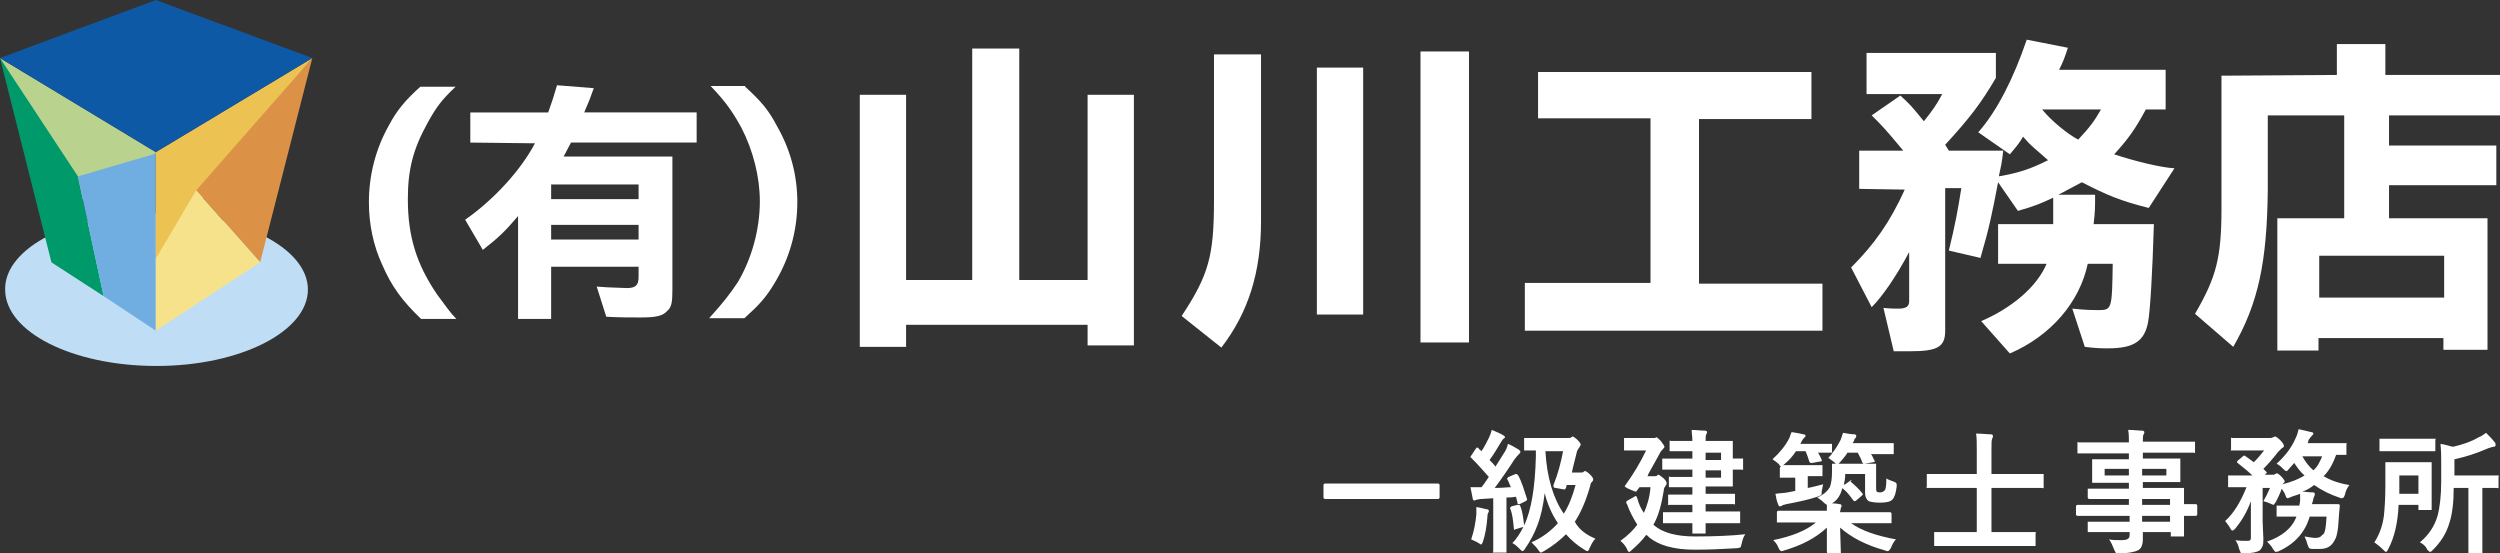
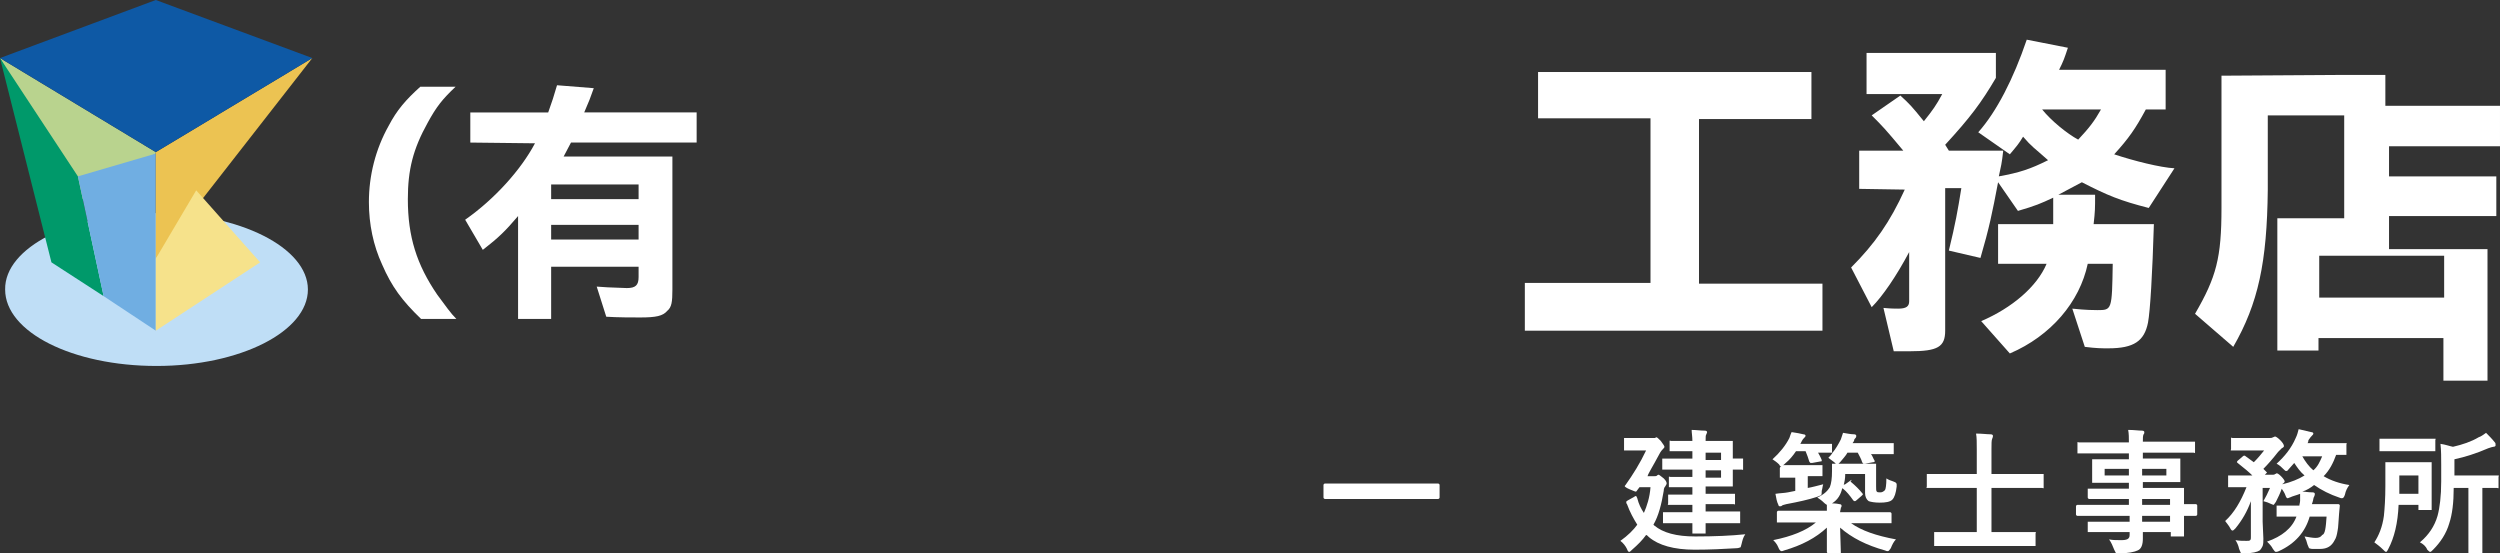
<svg xmlns="http://www.w3.org/2000/svg" version="1.1" id="レイヤー_1" x="0px" y="0px" viewBox="0 0 340.2 75.3" style="enable-background:new 0 0 340.2 75.3;" xml:space="preserve">
  <rect x="0" y="0" width="340.2" height="75.3" fill="#333333" stroke="none" />
  <style type="text/css">
	.st0{fill:#FFFFFF;}
	.st1{fill:#BFDEF6;}
	.st2{fill:#B9D38E;}
	.st3{fill:#00996A;}
	.st4{fill:#70AEE2;}
	.st5{fill:#ECC352;}
	.st6{fill:#DB9247;}
	.st7{fill:#F6E28B;}
	.st8{fill:#0E59A5;}
</style>
  <g>
    <path class="st0" d="M62,11.8c-1.8,1.7-2.6,2.7-3.8,4.9c-2,3.6-2.7,6.4-2.7,10.4c0,5.1,1.2,8.9,4,13c1.2,1.6,1.8,2.5,2.6,3.3h-4.8   c-2.6-2.5-4-4.4-5.3-7.4c-1.2-2.6-1.8-5.5-1.8-8.5c0-3.6,0.9-7.2,2.7-10.4c1.1-2.1,2.3-3.5,4.3-5.3C57.2,11.8,62,11.8,62,11.8z" />
    <path class="st0" d="M64,19.4v-4.1h10.6c0.6-1.7,0.7-2,1.2-3.7l5,0.4c-0.5,1.4-0.6,1.7-1.3,3.3h15.3v4.1H77.7l-1,1.9h14.8v18.1   c0,1.7-0.1,2.4-0.7,2.9c-0.6,0.7-1.5,0.9-3.7,0.9c-1.1,0-3,0-4.6-0.1L81.2,39l1.5,0.1c2.5,0.1,2.5,0.1,2.6,0.1   c1.2,0,1.6-0.4,1.6-1.5v-1.4H75v7.1h-4.5v-14c-1.7,2-2.6,2.9-4.8,4.6l-2.4-4.1c4-2.8,7.6-6.8,9.5-10.4L64,19.4L64,19.4z M86.9,27.1   v-2H75v2H86.9z M86.9,32.6v-2H75v2H86.9z" />
-     <path class="st0" d="M101.4,11.8c2.2,2,3.2,3.2,4.3,5.3c1.9,3.3,2.8,6.8,2.8,10.4c0,4-1.1,7.8-3.2,11.2c-1.1,1.8-2,2.8-4,4.6h-4.8   c2-2.2,2.9-3.4,3.9-4.9c1.9-3.2,3-7.2,3-11c0-3.3-0.9-6.9-2.5-10c-1.1-2-2-3.4-4.2-5.7h4.7C101.4,11.7,101.4,11.8,101.4,11.8z" />
-     <path class="st0" d="M117,12.9h6.3v25.2h9V6.6h6.4v31.5h9.3V12.9h6.3V47H148v-2.8h-24.7v3H117V12.9z" />
-     <path class="st0" d="M171.6,7.4v22.7c0,6.9-1.7,12.4-5.4,17.2l-5.4-4.3c3.7-5.6,4.4-8.2,4.4-15.8V7.4H171.6z M179.2,9.2h6.3v33.6   h-6.3V9.2z M193.3,7h6.6v39.6h-6.6V7z" />
    <path class="st0" d="M207.5,38.5h17.1V16.1h-15.3V9.8h37.2v6.4h-15.3v22.4H248V45h-40.5V38.5z" />
    <path class="st0" d="M253,25.7v-5.2h6c-2.5-3-2.8-3.3-4.3-4.8l3.9-2.7c1.3,1.2,1.5,1.4,3.2,3.5c1.2-1.5,1.7-2.2,2.5-3.7H254V7.2   h17.6v3.4c-2,3.4-3.5,5.4-6.9,9.1l0.5,0.8h7.4c-0.2,1.8-0.3,2.1-0.6,3.5c2.8-0.5,4.3-1,6.7-2.2c-1.9-1.7-2.2-1.8-3.4-3.2   c-0.6,1-0.8,1.2-1.8,2.4l-4.3-3c2.5-2.8,4.8-7.3,6.6-12.6l5.6,1.1c-0.5,1.5-0.6,1.8-1.2,3h14.5v5.4H292c-1.4,2.6-2.3,3.9-4.3,6.1   c2.7,0.9,6.3,1.8,8.2,1.9l-3.5,5.4c-3.9-1-5.6-1.7-9.1-3.5c-1.5,0.8-1.7,0.9-3.2,1.7h5c0,1.9,0,2.2-0.2,4h8.2   c-0.2,6.7-0.5,11.8-0.8,13.4c-0.5,2.5-1.9,3.5-5.4,3.5c-0.9,0-1.6,0-3.2-0.2L282,42c1.9,0.2,3,0.2,3.4,0.2c2,0,2,0,2.1-6.3h-3.4   c-1.1,5.2-5,9.8-10.6,12.2l-3.9-4.4c4.2-1.8,7.6-4.7,8.9-7.8h-6.6v-5.4h7.5v-1.8v-1.8c-1.7,0.8-2.4,1.1-4.8,1.8l-2.7-3.9   c-0.8,4.2-1.2,6.2-2.4,10.3l-4.3-1c0.9-3.7,1.2-5.4,1.7-8.5h-2.2V45c0,2.2-1,2.8-4.8,2.8c-0.1,0-0.2,0-2.2,0l-1.4-5.9   c1,0.1,1.6,0.1,2,0.1c1.1,0,1.5-0.3,1.5-1v-6.7c-1.7,3.2-3.6,6-5.1,7.5l-2.8-5.4c3.2-3.2,5.3-6.2,7.3-10.6L253,25.7L253,25.7z    M277.9,14.9c1.2,1.5,3.4,3.3,4.9,4.1c1.5-1.6,2.2-2.5,3.1-4.1H277.9z" />
-     <path class="st0" d="M318,10.2V6h6.6v4.2h15.6v5.5h-15.1v4.1h14.6v5.4h-14.6v4.5h13.4v17.9h-6V46h-17v1.7h-5.6v-18h9.1v-14h-10.4   v10.1c-0.1,9.9-1.3,15.5-4.7,21.4l-5.2-4.5c2.9-5,3.6-7.6,3.6-14.4v-18L318,10.2L318,10.2z M332.6,40.5v-5.7h-17v5.7H332.6z" />
+     <path class="st0" d="M318,10.2h6.6v4.2h15.6v5.5h-15.1v4.1h14.6v5.4h-14.6v4.5h13.4v17.9h-6V46h-17v1.7h-5.6v-18h9.1v-14h-10.4   v10.1c-0.1,9.9-1.3,15.5-4.7,21.4l-5.2-4.5c2.9-5,3.6-7.6,3.6-14.4v-18L318,10.2L318,10.2z M332.6,40.5v-5.7h-17v5.7H332.6z" />
  </g>
  <g>
    <path class="st0" d="M182.6,67.9h-2.3c-0.1,0-0.2-0.1-0.2-0.2V66c0-0.1,0.1-0.2,0.2-0.2h2.3h10.8h2.3c0.1,0,0.2,0.1,0.2,0.2v1.7   c0,0.1-0.1,0.2-0.2,0.2h-2.3C193.4,67.9,182.6,67.9,182.6,67.9z" />
-     <path class="st0" d="M206.6,64.7c0.5,0.9,0.8,2,1.2,3.2c0,0.1,0,0.1,0,0.1c0,0.1-0.1,0.1-0.2,0.2l-0.8,0.4c-0.1,0-0.1,0-0.2,0   c-0.1,0-0.1-0.1-0.1-0.2l-0.2-0.8c-0.6,0.1-1,0.1-1.3,0.1v4.9V75c0,0.1,0,0.2,0,0.2s-0.1,0-0.2,0h-1.4c-0.1,0-0.1,0-0.2,0   s0-0.1,0-0.2v-2.4v-4.8l-1.6,0.1c-0.3,0-0.5,0.1-0.7,0.1c-0.1,0.1-0.2,0.1-0.3,0.1s-0.2-0.1-0.2-0.3c-0.1-0.5-0.2-1-0.3-1.5   c0.4,0,0.8,0,1.1,0c0.1,0,0.3,0,0.4,0c0.1-0.1,0.4-0.5,1-1.4c-0.7-0.8-1.5-1.7-2.4-2.6c-0.1-0.1-0.1-0.1-0.1-0.1s0-0.1,0.1-0.2   l0.6-0.9c0.1-0.1,0.1-0.2,0.2-0.2c0,0,0.1,0,0.2,0.1c0.1,0.1,0.1,0.2,0.2,0.2c0.1,0.1,0.2,0.2,0.2,0.2c0.4-0.6,0.7-1.2,1-1.8   c0.2-0.4,0.3-0.7,0.4-1.1c0.7,0.3,1.2,0.5,1.5,0.7c0.2,0.1,0.3,0.2,0.3,0.3s-0.1,0.1-0.2,0.2c-0.1,0.1-0.2,0.2-0.3,0.4   c-0.5,0.8-1,1.7-1.6,2.5c0.3,0.3,0.6,0.6,0.8,0.9c0.3-0.5,0.7-1.1,1.2-1.9c0.2-0.3,0.4-0.7,0.5-1.2c0.5,0.2,1,0.5,1.5,0.8   c0.1,0.1,0.2,0.2,0.2,0.3s-0.1,0.2-0.2,0.3c-0.1,0.1-0.3,0.3-0.6,0.7c-0.9,1.4-1.8,2.7-2.7,3.9c1,0,1.7-0.1,2.2-0.1   c-0.2-0.4-0.3-0.8-0.5-1.1c0-0.1,0-0.1,0-0.1c0-0.1,0.1-0.1,0.2-0.2l0.7-0.3c0.1,0,0.2-0.1,0.2-0.1   C206.5,64.5,206.5,64.6,206.6,64.7z M200.2,73.4c0.4-1.2,0.6-2.3,0.7-3.4c0-0.2,0-0.4,0-0.6c0-0.1,0-0.3,0-0.4   c0.1,0,0.6,0.1,1.4,0.3c0.2,0,0.3,0.1,0.3,0.2s0,0.2-0.1,0.3c0,0-0.1,0.2-0.1,0.6c-0.1,1.3-0.3,2.4-0.6,3.3   c-0.1,0.3-0.2,0.4-0.3,0.4c0,0-0.1-0.1-0.3-0.2C200.9,73.7,200.6,73.6,200.2,73.4z M217.1,73.3c-0.4,0.4-0.6,0.9-0.8,1.3   c-0.1,0.3-0.2,0.4-0.3,0.4s-0.2-0.1-0.4-0.2c-1-0.6-1.8-1.3-2.5-2.1c-0.8,0.8-1.8,1.6-3,2.3c-0.2,0.1-0.4,0.2-0.4,0.2   c-0.1,0-0.2-0.1-0.4-0.4s-0.5-0.6-0.9-1c1.4-0.6,2.6-1.5,3.6-2.6c-0.8-1.2-1.4-2.5-1.8-4.1c-0.2,1.7-0.5,3.1-1,4.4   c-0.4,1.1-1,2.2-1.7,3.2c-0.1,0.2-0.3,0.3-0.3,0.3c-0.1,0-0.2-0.1-0.4-0.3c-0.3-0.3-0.6-0.6-1-0.8c0.6-0.6,1.1-1.4,1.5-2.2l-1,0.3   c-0.1,0-0.2,0.1-0.2,0.1c-0.1,0-0.1-0.1-0.1-0.2c-0.1-1.1-0.2-2-0.5-2.7v-0.1c0-0.1,0.1-0.1,0.2-0.2l0.8-0.2c0.1,0,0.1,0,0.2,0   c0.1,0,0.1,0.1,0.2,0.2c0.3,0.8,0.4,1.7,0.5,2.6c1-2.1,1.5-5.3,1.6-9.4v-0.8c-0.4,0-0.8,0-1.1,0c-0.2,0-0.3,0-0.3,0   c-0.1,0-0.2,0-0.2,0s0-0.1,0-0.2v-1.3c0-0.1,0-0.2,0-0.2s0.1,0,0.2,0h2.2h3.6c0.2,0,0.4,0,0.4-0.1c0.1,0,0.1-0.1,0.2-0.1   c0.1,0,0.4,0.2,0.7,0.5s0.4,0.5,0.4,0.6s-0.1,0.2-0.2,0.4c-0.1,0.1-0.2,0.3-0.3,0.5c-0.2,0.9-0.5,1.9-0.7,2.9h1.2   c0.2,0,0.3,0,0.4-0.1s0.2-0.1,0.2-0.1c0.1,0,0.4,0.2,0.7,0.5s0.4,0.5,0.4,0.6s0,0.2-0.1,0.3c-0.1,0.1-0.3,0.3-0.3,0.6   c-0.6,2.1-1.3,3.7-2.1,4.9C214.9,72.1,215.9,72.8,217.1,73.3z M212.7,61.4h-2.4c0.2,3.6,1.1,6.5,2.5,8.5c0.7-1.1,1.2-2.4,1.6-3.9   h-1.2l-0.1,0.4c-0.1,0.1-0.1,0.2-0.2,0.2h-0.1l-1.1-0.2c-0.2,0-0.3-0.1-0.3-0.2c0,0,0-0.1,0-0.2C212,64.5,212.4,63,212.7,61.4z" />
    <path class="st0" d="M220.5,73.6c1-0.7,1.8-1.5,2.3-2.2c-0.5-0.8-1-1.7-1.4-2.8c-0.1-0.1-0.1-0.2-0.1-0.3c0-0.1,0.1-0.1,0.2-0.2   l0.9-0.5c0.1-0.1,0.2-0.1,0.2-0.1c0.1,0,0.1,0.1,0.2,0.3c0.2,0.8,0.5,1.4,0.9,2c0.4-0.9,0.8-2.1,0.9-3.5h-1.5l-0.3,0.4   c-0.1,0.1-0.1,0.2-0.2,0.2c-0.1,0-0.3-0.1-0.8-0.3c-0.5-0.2-0.7-0.4-0.7-0.4c0-0.1,0-0.1,0.1-0.2c1-1.4,2-3,2.8-4.7h-1.2h-1.6   c-0.1,0-0.2,0-0.2,0s0-0.1,0-0.2v-1.3c0-0.1,0-0.2,0-0.2s0.1,0,0.2,0h1.6h2c0.2,0,0.3,0,0.4,0l0.2-0.1c0.1,0,0.3,0.2,0.6,0.5   c0.3,0.4,0.5,0.7,0.5,0.8s-0.1,0.2-0.2,0.3c-0.1,0.1-0.3,0.3-0.5,0.7c-0.9,1.7-1.5,2.6-1.6,3h0.9c0.2,0,0.3,0,0.4-0.1   c0.1-0.1,0.2-0.1,0.2-0.1c0.1,0,0.3,0.2,0.7,0.5c0.3,0.3,0.4,0.5,0.4,0.7c0,0.1-0.1,0.2-0.2,0.4c-0.1,0.1-0.2,0.3-0.2,0.6   c-0.3,1.8-0.7,3.4-1.4,4.6l0.1,0.1c1.2,1,3,1.5,5.6,1.5s4.9-0.1,6.8-0.3c-0.3,0.4-0.4,0.9-0.5,1.3c-0.1,0.3-0.1,0.5-0.2,0.5   c-0.1,0-0.2,0.1-0.5,0.1c-1.7,0.1-3.6,0.2-5.7,0.2c-2.8,0-4.9-0.6-6.2-1.7c-0.2-0.2-0.3-0.3-0.4-0.3c-0.5,0.7-1.1,1.3-1.9,2   c-0.2,0.2-0.3,0.3-0.4,0.3s-0.2-0.1-0.3-0.4C221.2,74.3,220.9,73.9,220.5,73.6z M228.9,71.2h-2.4c-0.1,0-0.1,0-0.2,0   c0,0,0-0.1,0-0.2v-1.1c0-0.1,0-0.2,0-0.2s0.1,0,0.2,0h2.4h1.4v-1h-0.8h-2.3c-0.1,0-0.1,0-0.2,0s0-0.1,0-0.2v-1c0-0.1,0-0.2,0-0.2   s0.1,0,0.2,0h2.3h0.8v-1h-1h-2c-0.1,0-0.2,0-0.2,0s0-0.1,0-0.2v-1c0-0.1,0-0.1,0-0.2s0.1,0,0.2,0h2h1v-1h-1.6h-2.3   c-0.1,0-0.2,0-0.2,0s0-0.1,0-0.2v-1.1c0-0.1,0-0.2,0-0.2s0.1,0,0.2,0h2.3h1.6v-1h-0.7h-2.2c-0.1,0-0.2,0-0.2,0s0-0.1,0-0.2v-1   c0-0.1,0-0.1,0-0.2s0.1,0,0.2,0h2.2h0.7c0-0.6-0.1-1.1-0.1-1.5c0.6,0,1.2,0.1,1.8,0.1c0.2,0,0.3,0.1,0.3,0.2c0,0,0,0.1-0.1,0.3   c-0.1,0.1-0.1,0.4-0.1,0.9h1h2.5c0.1,0,0.2,0,0.2,0s0,0.1,0,0.2V62v0.4h1.2c0.1,0,0.2,0,0.2,0s0,0.1,0,0.2v1.1c0,0.1,0,0.1,0,0.2   c0,0.1-0.1,0-0.2,0c-0.1,0-0.5,0-1.2,0v0.4V66c0,0.1,0,0.2,0,0.2s-0.1,0-0.2,0h-2.5h-1v1h1.5h2.3c0.1,0,0.2,0,0.2,0s0,0.1,0,0.2v1   c0,0.1,0,0.1,0,0.2s-0.1,0-0.2,0h-2.3h-1.5v1h2.1h2.4c0.1,0,0.2,0,0.2,0s0,0.1,0,0.2V71c0,0.1,0,0.2,0,0.2s-0.1,0-0.2,0h-2.4h-2.1   c0,0.3,0,0.6,0,0.9c0,0.2,0,0.3,0,0.3c0,0.1,0,0.2,0,0.2s-0.1,0-0.2,0h-1.4c-0.1,0-0.2,0-0.2,0s0-0.1,0-0.2v-1.2   C230.3,71.2,228.9,71.2,228.9,71.2z M234.2,61.6h-2.1v1h2.1V61.6z M234.2,65v-1h-2.1v1H234.2z" />
    <path class="st0" d="M241.2,62.5c1-0.9,1.8-1.9,2.3-2.9c0.1-0.3,0.2-0.6,0.3-0.8c0.7,0.1,1.2,0.2,1.6,0.3c0.2,0,0.3,0.1,0.3,0.2   c0,0.1-0.1,0.2-0.2,0.3c-0.1,0.1-0.2,0.2-0.3,0.4c0,0.1-0.1,0.1-0.1,0.2c0,0.1-0.1,0.1-0.1,0.2h2h2.1c0.1,0,0.2,0,0.2,0   s0,0.1,0,0.2v1.1c0.5-0.6,0.9-1.3,1.2-1.9c0.1-0.3,0.2-0.6,0.3-0.9c0.6,0.1,1.1,0.2,1.5,0.2c0.2,0,0.3,0.1,0.3,0.2   c0,0.1,0,0.2-0.1,0.3s-0.2,0.2-0.2,0.4l-0.2,0.3h2.8h2.6c0.1,0,0.2,0,0.2,0s0,0.1,0,0.2v1.1c0,0.1,0,0.2,0,0.2s-0.1,0-0.2,0h-2.6   h-0.3c0.2,0.2,0.3,0.6,0.5,0.9c0,0.1,0,0.1,0,0.1c0,0.1-0.1,0.1-0.2,0.1l-1.1,0.2c-0.1,0-0.1,0-0.2,0c-0.1,0-0.1-0.1-0.2-0.2   c-0.1-0.4-0.4-0.9-0.6-1.3h-1.4c-0.2,0.4-0.6,0.8-1,1.3c-0.2,0.2-0.3,0.3-0.4,0.3c-0.1,0-0.2-0.1-0.4-0.3c-0.3-0.2-0.5-0.4-0.8-0.6   c0.2-0.2,0.4-0.4,0.6-0.7h-0.1h-1.9c0.1,0.2,0.3,0.5,0.5,1c0,0.1,0,0.1,0,0.1c0,0.1-0.1,0.1-0.2,0.1l-1.1,0.2c-0.1,0-0.2,0-0.2,0   c-0.1,0-0.1-0.1-0.2-0.2c-0.1-0.4-0.3-0.9-0.5-1.4h-1.3c-0.4,0.6-0.9,1.2-1.4,1.6c-0.2,0.2-0.3,0.3-0.4,0.3c0.3,0,0.8,0,1.6,0h1.9   h1.7c0.1,0,0.2,0,0.2,0s0,0.1,0,0.2v1.1c0,0.1,0,0.2,0,0.2s-0.1,0-0.2,0h-1.7H246v1.6c0.6-0.1,1.3-0.3,2.1-0.5   c-0.1,0.3-0.1,0.6-0.2,0.9c0,0.3,0,0.5-0.1,0.6c-0.1,0-0.2,0.1-0.5,0.2c-1.2,0.4-2.6,0.7-4.2,1c-0.3,0.1-0.5,0.1-0.6,0.2   s-0.2,0.1-0.3,0.1s-0.2-0.1-0.2-0.2c-0.2-0.4-0.3-0.9-0.4-1.5c0.6-0.1,1.2-0.1,1.7-0.2l1-0.2V65h-0.2h-1.7c-0.1,0-0.2,0-0.2,0   s0-0.1,0-0.2v-1.1c0-0.1,0.1-0.2,0.2-0.2c-0.1,0-0.2-0.1-0.3-0.3C241.8,62.9,241.5,62.7,241.2,62.5z M251.9,65.6   c0.6,0.5,1.1,1,1.5,1.5c0.1,0.1,0.1,0.1,0.1,0.2c0,0-0.1,0.1-0.2,0.2l-0.7,0.6c-0.1,0.1-0.2,0.1-0.2,0.1s-0.1,0-0.2-0.1   c-0.5-0.7-0.9-1.2-1.4-1.6c-0.1,0-0.1-0.1-0.1-0.1c-0.2,0.9-0.6,1.6-1.4,2.1c0.2,0,0.5,0,1,0.1c0.2,0,0.3,0.1,0.3,0.2   s0,0.2-0.1,0.3c0,0.2-0.1,0.4-0.1,0.6h4.5h2.3c0.1,0,0.2,0.1,0.2,0.2V71c0,0.1,0,0.2,0,0.2s-0.1,0-0.2,0h-2.3h-3   c1.4,1,3.4,1.7,6.1,2.2c-0.3,0.3-0.5,0.7-0.7,1.2c-0.2,0.3-0.3,0.4-0.4,0.4s-0.2,0-0.4-0.1c-2.5-0.7-4.5-1.7-6.1-3.1l0.1,3.3   c0,0.1,0,0.1,0,0.2s-0.1,0-0.2,0h-1.5c-0.1,0-0.2-0.1-0.2-0.2c0,0,0-0.4,0-1.2c0-0.7,0-1.4,0-2.1c-1.5,1.4-3.4,2.4-5.8,3.1   c-0.2,0.1-0.3,0.1-0.4,0.1c-0.1,0-0.3-0.2-0.4-0.5c-0.2-0.5-0.5-0.8-0.7-1c2.5-0.5,4.5-1.3,5.8-2.4h-2.8H242c-0.1,0-0.2,0-0.2,0   s0-0.1,0-0.2v-1.2c0-0.1,0.1-0.2,0.2-0.2h2.3h4.3c0-0.3,0-0.6,0-0.8c0,0-0.2-0.1-0.4-0.3c-0.3-0.3-0.6-0.5-0.9-0.7   c0.9-0.4,1.4-0.9,1.7-1.4c0.2-0.5,0.3-1.2,0.3-2.2v-0.8c0-0.1,0-0.2,0-0.2s0.1,0,0.2,0h1.8h2h1.8c0.1,0,0.2,0,0.2,0s0,0.1,0,0.2   v1.3v1.6c0,0.4,0,0.6,0.1,0.7s0.2,0.1,0.5,0.1c0.2,0,0.4-0.1,0.6-0.3c0.1-0.1,0.2-0.7,0.2-1.6c0.3,0.2,0.6,0.3,0.9,0.4   c0.2,0.1,0.3,0.1,0.4,0.2c0,0,0.1,0.1,0.1,0.2c0,0,0,0.1,0,0.3c-0.1,0.9-0.3,1.5-0.6,1.8c-0.3,0.3-0.9,0.4-1.7,0.4   c-0.7,0-1.2-0.1-1.5-0.2c-0.3-0.2-0.5-0.6-0.5-1.1v-2.6h-2.7c0,0.6-0.1,1.1-0.2,1.5c0,0,0.1-0.1,0.2-0.1l0.7-0.5   c0.1-0.1,0.2-0.1,0.2-0.1C251.8,65.5,251.8,65.6,251.9,65.6z" />
    <path class="st0" d="M265.8,74.3h-2.4c-0.1,0-0.2,0-0.2,0s0-0.1,0-0.2v-1.5c0-0.1,0-0.1,0-0.2c0,0,0.1,0,0.2,0h2.4h3.2v-6h-4.3   h-2.3c-0.1,0-0.1,0-0.2,0s0-0.1,0-0.2v-1.5c0-0.1,0-0.2,0-0.2s0.1,0,0.2,0h2.3h4.3v-3.3c0-1,0-1.7-0.1-2.2c0.8,0,1.5,0.1,2,0.1   c0.2,0,0.3,0.1,0.3,0.2c0,0.1,0,0.2-0.1,0.4s-0.1,0.7-0.1,1.4v3.4h4.6h2.3c0.1,0,0.2,0,0.2,0s0,0.1,0,0.2v1.5c0,0.1,0,0.1,0,0.2   s-0.1,0-0.2,0h-2.3H271v6h3.4h2.4c0.1,0,0.1,0,0.2,0s0,0.1,0,0.2v1.5c0,0.1,0,0.1,0,0.2c0,0-0.1,0-0.2,0h-2.4H265.8z" />
    <path class="st0" d="M284.9,70.2h-2.2c-0.1,0-0.2-0.1-0.2-0.2v-1.1c0-0.1,0.1-0.2,0.2-0.2h2.2h4.8v-0.8h-3h-2.4   c-0.1,0-0.2-0.1-0.2-0.2v-1c0-0.1,0-0.1,0-0.2c0,0,0.1,0,0.2,0h2.4h3v-0.8h-2.3h-2.5c-0.1,0-0.2,0-0.2,0s0-0.1,0-0.2v-0.9v-1v-0.9   c0-0.1,0-0.2,0-0.2s0.1,0,0.2,0h2.5h2.3v-0.8h-4.5h-2.3c-0.1,0-0.2,0-0.2,0s0-0.1,0-0.2v-1.1c0-0.1,0-0.1,0-0.2s0.1,0,0.2,0h2.3   h4.5c0-0.6,0-1.2-0.1-1.7c0.8,0,1.4,0.1,1.9,0.1c0.2,0,0.3,0.1,0.3,0.2c0,0.1,0,0.2-0.1,0.3c-0.1,0.2-0.1,0.5-0.1,1h4.6h2.3   c0.1,0,0.2,0,0.2,0s0,0.1,0,0.2v1.1c0,0.1,0,0.1,0,0.2s-0.1,0-0.2,0h-2.3h-4.6v0.8h2.4h2.5c0.1,0,0.2,0,0.2,0s0,0.1,0,0.2v0.9v1   v0.9c0,0.1,0,0.2,0,0.2s-0.1,0-0.2,0H294h-2.4v0.8h2.9h2.5c0.1,0,0.2,0,0.2,0s0,0.1,0,0.2v1.6v0.4h1.6c0.1,0,0.2,0.1,0.2,0.2V70   c0,0.1-0.1,0.2-0.2,0.2h-0.5c-0.3,0-0.7,0-1.1,0v0.9v1.7c0,0.1,0,0.2,0,0.2s-0.1,0-0.2,0h-1.4c-0.1,0-0.2,0-0.2,0s0-0.1,0-0.2v-0.4   h-3.8c0,0.2,0,0.5,0,0.9c0,0.8-0.2,1.4-0.7,1.6c-0.4,0.2-1.3,0.4-2.5,0.4c-0.3,0-0.5,0-0.5-0.1c0,0-0.1-0.2-0.2-0.4   c-0.2-0.5-0.4-1-0.7-1.4c0.5,0.1,0.9,0.1,1.4,0.1c0.1,0,0.3,0,0.4,0c0.4,0,0.7-0.1,0.8-0.2c0.1-0.1,0.2-0.2,0.2-0.5v-0.4h-3h-2.5   c-0.1,0-0.2,0-0.2,0s0-0.1,0-0.2v-1c0-0.1,0-0.2,0-0.2s0.1,0,0.2,0h2.5h3v-0.8H284.9z M286.4,64.7h3.3v-0.9h-3.3V64.7z M294.8,64.7   v-0.9h-3.3v0.9H294.8z M295.3,67.9h-3.8v0.8h3.8V67.9z M291.5,71h3.8v-0.8h-3.8V71z" />
    <path class="st0" d="M316.6,70.3h-2.3c-0.6,2.1-2,3.7-4.2,4.7c-0.2,0.1-0.4,0.1-0.4,0.1c-0.1,0-0.2-0.1-0.4-0.4   c-0.2-0.4-0.5-0.7-0.8-1c2-0.7,3.4-1.8,4-3.4h-0.3H310c-0.1,0-0.2,0-0.2,0s0-0.1,0-0.2V69c0-0.1,0-0.2,0-0.2s0.1,0,0.2,0h2.2h0.7   c0-0.2,0.1-0.4,0.1-0.7c0-0.1,0-0.2,0-0.2c0-0.1,0-0.3,0-0.7c-0.5,0.2-1,0.3-1.4,0.5c-0.1,0-0.2,0.1-0.3,0.1   c-0.1,0-0.2-0.1-0.3-0.4c-0.1-0.3-0.3-0.6-0.5-0.9c-0.2,0.6-0.5,1.2-0.8,1.8c-0.2,0.3-0.3,0.4-0.3,0.4s-0.1,0-0.3-0.1   c-0.4-0.2-0.7-0.3-1.1-0.4c0.3-0.5,0.6-1.1,0.9-1.8h-1V71l0.1,2.3c0,0.4,0,0.7-0.1,1c-0.1,0.2-0.2,0.4-0.4,0.6   c-0.3,0.2-1,0.4-2.1,0.4c-0.3,0-0.4,0-0.5-0.1c0-0.1-0.1-0.2-0.2-0.5c-0.1-0.5-0.3-0.9-0.5-1.2c0.5,0.1,1,0.1,1.5,0.1   c0.3,0,0.4,0,0.5-0.1s0.1-0.2,0.1-0.4v-3.2c0-0.7,0-1.3,0-1.7c-0.5,1.4-1.2,2.6-2.1,3.7c-0.2,0.2-0.3,0.3-0.4,0.3s-0.2-0.1-0.3-0.3   c-0.2-0.4-0.5-0.7-0.7-1c1.2-1.1,2.1-2.6,2.9-4.6h-0.2h-2.1c-0.1,0-0.1,0-0.2,0c0,0,0-0.1,0-0.2v-1.2c0-0.1,0-0.2,0-0.2   s0.1,0,0.2,0h2.1h1c-0.4-0.4-1.1-1-2-1.7c-0.1-0.1-0.1-0.1-0.1-0.1s0-0.1,0.1-0.2l0.7-0.6c0.1-0.1,0.2-0.1,0.2-0.1s0.1,0,0.2,0.1   l1.1,0.8c0.6-0.6,1-1.1,1.4-1.6h-2.3h-2c-0.1,0-0.1,0-0.2,0s0-0.1,0-0.2v-1.3c0-0.1,0-0.1,0-0.2s0.1,0,0.2,0h2h3.1   c0.1,0,0.3,0,0.4-0.1c0.1,0,0.2-0.1,0.3-0.1c0.1,0,0.4,0.2,0.7,0.5c0.3,0.3,0.5,0.6,0.5,0.8c0,0.1-0.1,0.2-0.3,0.3   c-0.1,0.1-0.3,0.3-0.5,0.5c-0.7,0.9-1.4,1.7-2,2.3l0.1,0.1c0.1,0.1,0.2,0.2,0.3,0.3c0.1,0.1,0.1,0.1,0.1,0.1s-0.1,0.1-0.2,0.2   l-0.1,0.1h1.1c0.1,0,0.2,0,0.3-0.1c0.1,0,0.2-0.1,0.2-0.1c0.1,0,0.3,0.1,0.6,0.4c0.3,0.3,0.5,0.6,0.5,0.7s-0.1,0.2-0.2,0.3   c-0.1,0-0.1,0.1-0.1,0.1c1.2-0.3,2.2-0.7,3-1.2c-0.6-0.5-1-1.1-1.4-1.7l-0.8,0.9c-0.1,0.2-0.3,0.2-0.3,0.2c-0.1,0-0.2-0.1-0.3-0.2   c-0.3-0.3-0.6-0.6-1-0.8c1.1-1,2-2.1,2.6-3.5c0.2-0.4,0.3-0.8,0.4-1.2c0.4,0.1,0.9,0.2,1.7,0.4c0.2,0,0.3,0.1,0.3,0.2   c0,0.1-0.1,0.2-0.2,0.3s-0.2,0.2-0.4,0.5c0,0-0.1,0.1-0.1,0.3c0,0.1-0.1,0.2-0.1,0.2h3.1h2c0.1,0,0.1,0,0.2,0s0,0.1,0,0.2v1.2   c0,0.1,0,0.2,0,0.2s-0.1,0-0.2,0c0,0-0.1,0-0.4,0c-0.2,0-0.5,0-0.8,0c-0.4,1.1-0.9,2.1-1.7,2.9c1,0.6,2.2,1,3.5,1.2   c-0.3,0.4-0.5,0.8-0.6,1.3c-0.1,0.3-0.2,0.5-0.4,0.5c-0.1,0-0.2,0-0.4-0.1c-1.2-0.4-2.4-1-3.4-1.7c-0.5,0.4-1,0.7-1.6,0.9   c0.4,0,0.8,0.1,1.4,0.1c0.2,0,0.3,0.1,0.3,0.2s0,0.2-0.1,0.4c-0.1,0.1-0.1,0.4-0.2,0.7l-0.1,0.3h1.3h2.3c0.1,0,0.2,0.1,0.2,0.2   l-0.1,1.1c-0.1,1.1-0.1,1.9-0.2,2.3c-0.1,0.6-0.2,1-0.4,1.3c-0.4,0.8-1,1.2-2,1.2c-0.4,0-0.8,0-1,0c-0.3,0-0.4-0.1-0.5-0.1   c0-0.1-0.1-0.2-0.2-0.5c-0.1-0.4-0.2-0.7-0.4-1.1c0.6,0.1,1.1,0.2,1.5,0.2s0.7-0.1,0.9-0.4C316.4,72.7,316.5,71.8,316.6,70.3z    M316,62.1h-2.7c0.4,0.7,0.9,1.4,1.5,1.9C315.4,63.5,315.7,62.8,316,62.1z" />
    <path class="st0" d="M325,74.7c-0.1,0.2-0.2,0.4-0.3,0.4c-0.1,0-0.2-0.1-0.4-0.3c-0.4-0.4-0.8-0.7-1.2-1c0.6-0.9,1.1-2.1,1.3-3.6   c0.1-1,0.2-2.3,0.2-4.1v-3c0-0.1,0-0.2,0-0.2s0.1,0,0.2,0h1.8h2.3h1.8c0.1,0,0.2,0,0.2,0s0,0.1,0,0.2v1.7v2.8v1.6   c0,0.1,0,0.2,0,0.2s-0.1,0-0.2,0h-1.4c-0.1,0-0.1,0-0.2,0c0,0,0-0.1,0-0.2v-0.5h-2.7C326.3,71.2,325.8,73.2,325,74.7z M331.2,59.7   c0.1,0,0.1,0,0.2,0s0,0.1,0,0.2v1.3c0,0.1,0,0.2,0,0.2s-0.1,0-0.2,0h-2.1h-3H324c-0.1,0-0.2,0-0.2,0s0-0.1,0-0.2v-1.3   c0-0.1,0-0.2,0-0.2s0.1,0,0.2,0h2.1h3H331.2z M329.1,64.7h-2.6v2.5h2.6V64.7z M329.3,73.8c1.2-1,2-2.2,2.4-3.6   c0.3-1.1,0.5-2.7,0.5-4.7v-2.2c0-1,0-2-0.1-2.9c0.7,0.1,1.2,0.3,1.7,0.4c1.3-0.3,2.5-0.7,3.5-1.3c0.3-0.1,0.6-0.3,1-0.6   c0.4,0.4,0.8,0.8,1.2,1.3c0.1,0.1,0.1,0.2,0.1,0.4c0,0.1-0.1,0.2-0.3,0.2c-0.1,0-0.4,0.1-0.7,0.2c-1.6,0.7-3.2,1.2-4.6,1.5v2.2h3.3   h2.5c0.1,0,0.1,0,0.2,0s0,0.1,0,0.2v1.3c0,0.1,0,0.1,0,0.2s-0.1,0-0.2,0c0,0-0.1,0-0.3,0c-0.5,0-1.1,0-1.7,0v6.5v2.3   c0,0.1-0.1,0.2-0.2,0.2h-1.5c-0.1,0-0.2-0.1-0.2-0.2v-2.3v-6.5h-2c0,2-0.2,3.6-0.6,4.8c-0.4,1.4-1.2,2.6-2.2,3.6   c-0.2,0.2-0.3,0.3-0.4,0.3s-0.2-0.1-0.4-0.3C330.1,74.3,329.7,74,329.3,73.8z" />
  </g>
  <g>
    <path class="st1" d="M41.9,39.4c0,5.7-9.2,10.4-20.6,10.4c-11.4,0-20.6-4.6-20.6-10.4C0.6,33.7,9.8,29,21.2,29   C32.6,29,41.9,33.7,41.9,39.4z" />
    <g>
      <g>
        <polygon class="st2" points="21.2,20.9 21.2,20.7 0,7.9 10.6,27.5    " />
        <polygon class="st3" points="0,7.9 7,35.7 14.1,40.3 10.6,24    " />
        <polygon class="st4" points="21.2,20.9 10.6,24 14.1,40.3 21.2,45    " />
      </g>
      <polygon class="st5" points="21.2,20.7 21.2,35.2 42.5,7.9   " />
      <g>
-         <polygon class="st6" points="35.4,35.7 42.5,7.9 26.7,25.9 35.4,35.7    " />
        <polygon class="st7" points="26.7,25.9 21.2,35.2 21.2,45 35.4,35.7    " />
      </g>
      <polygon class="st8" points="21.2,20.7 42.5,7.9 21.2,0 0,7.9   " />
    </g>
  </g>
</svg>